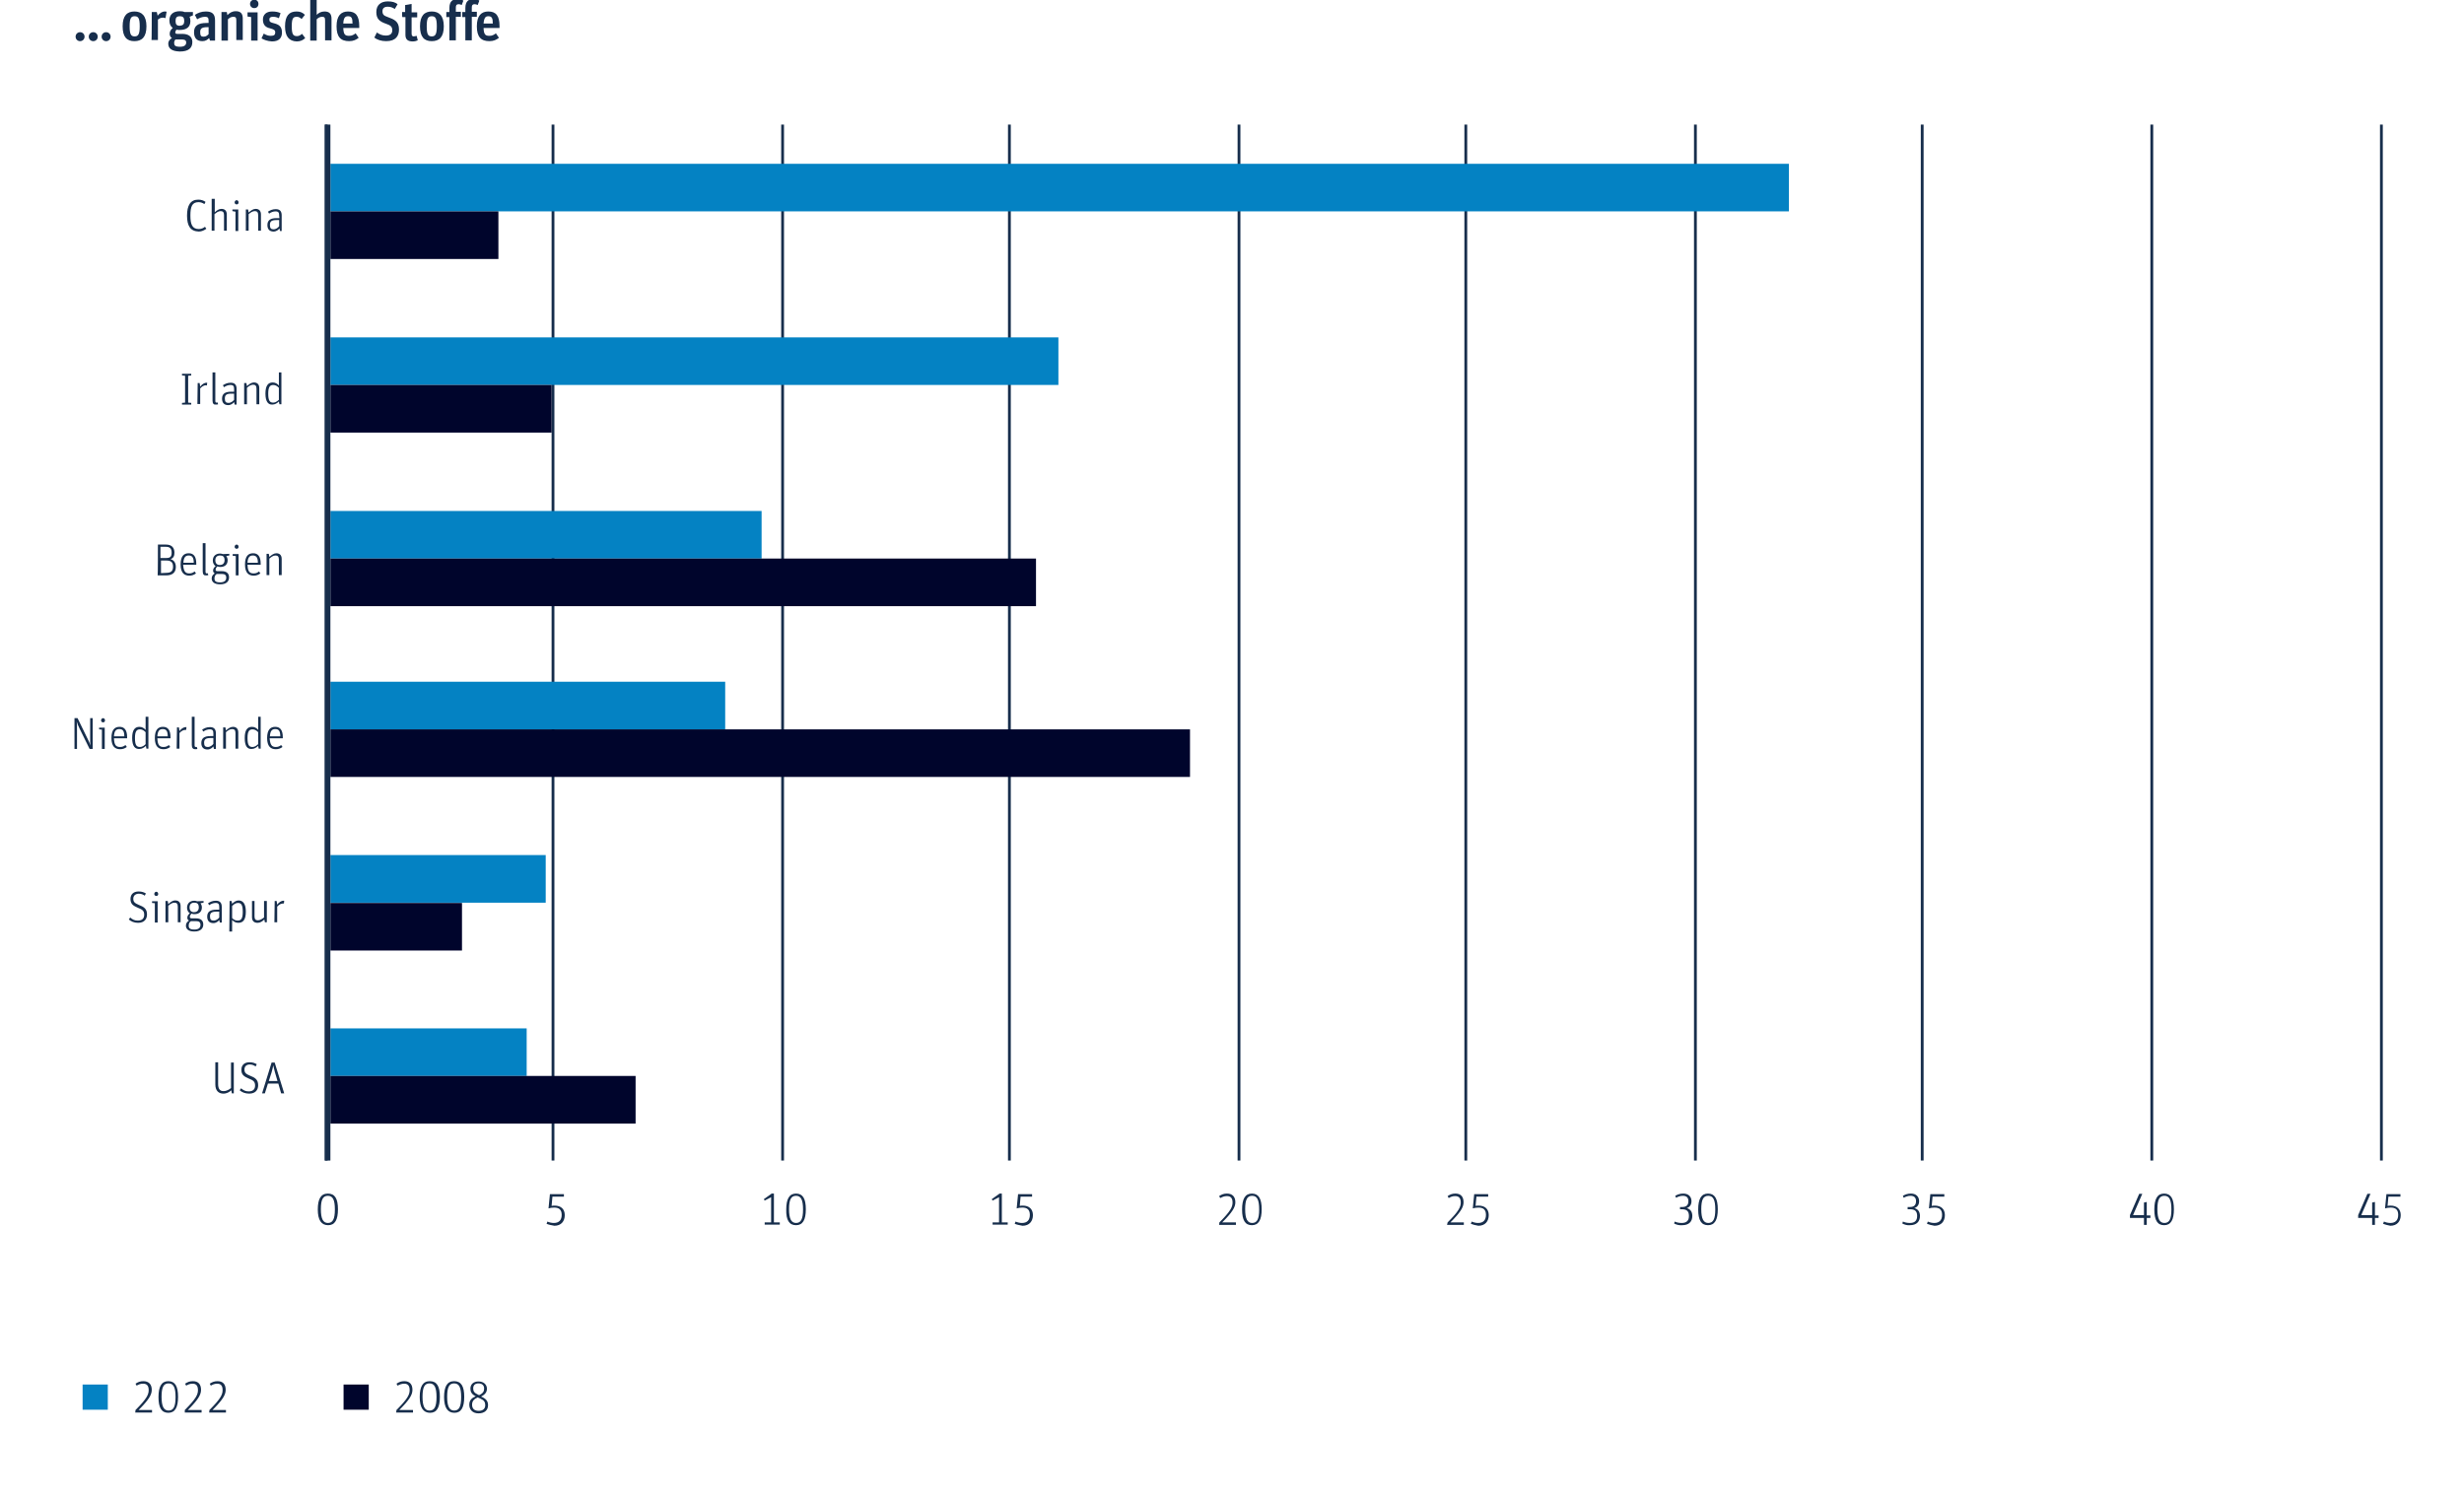
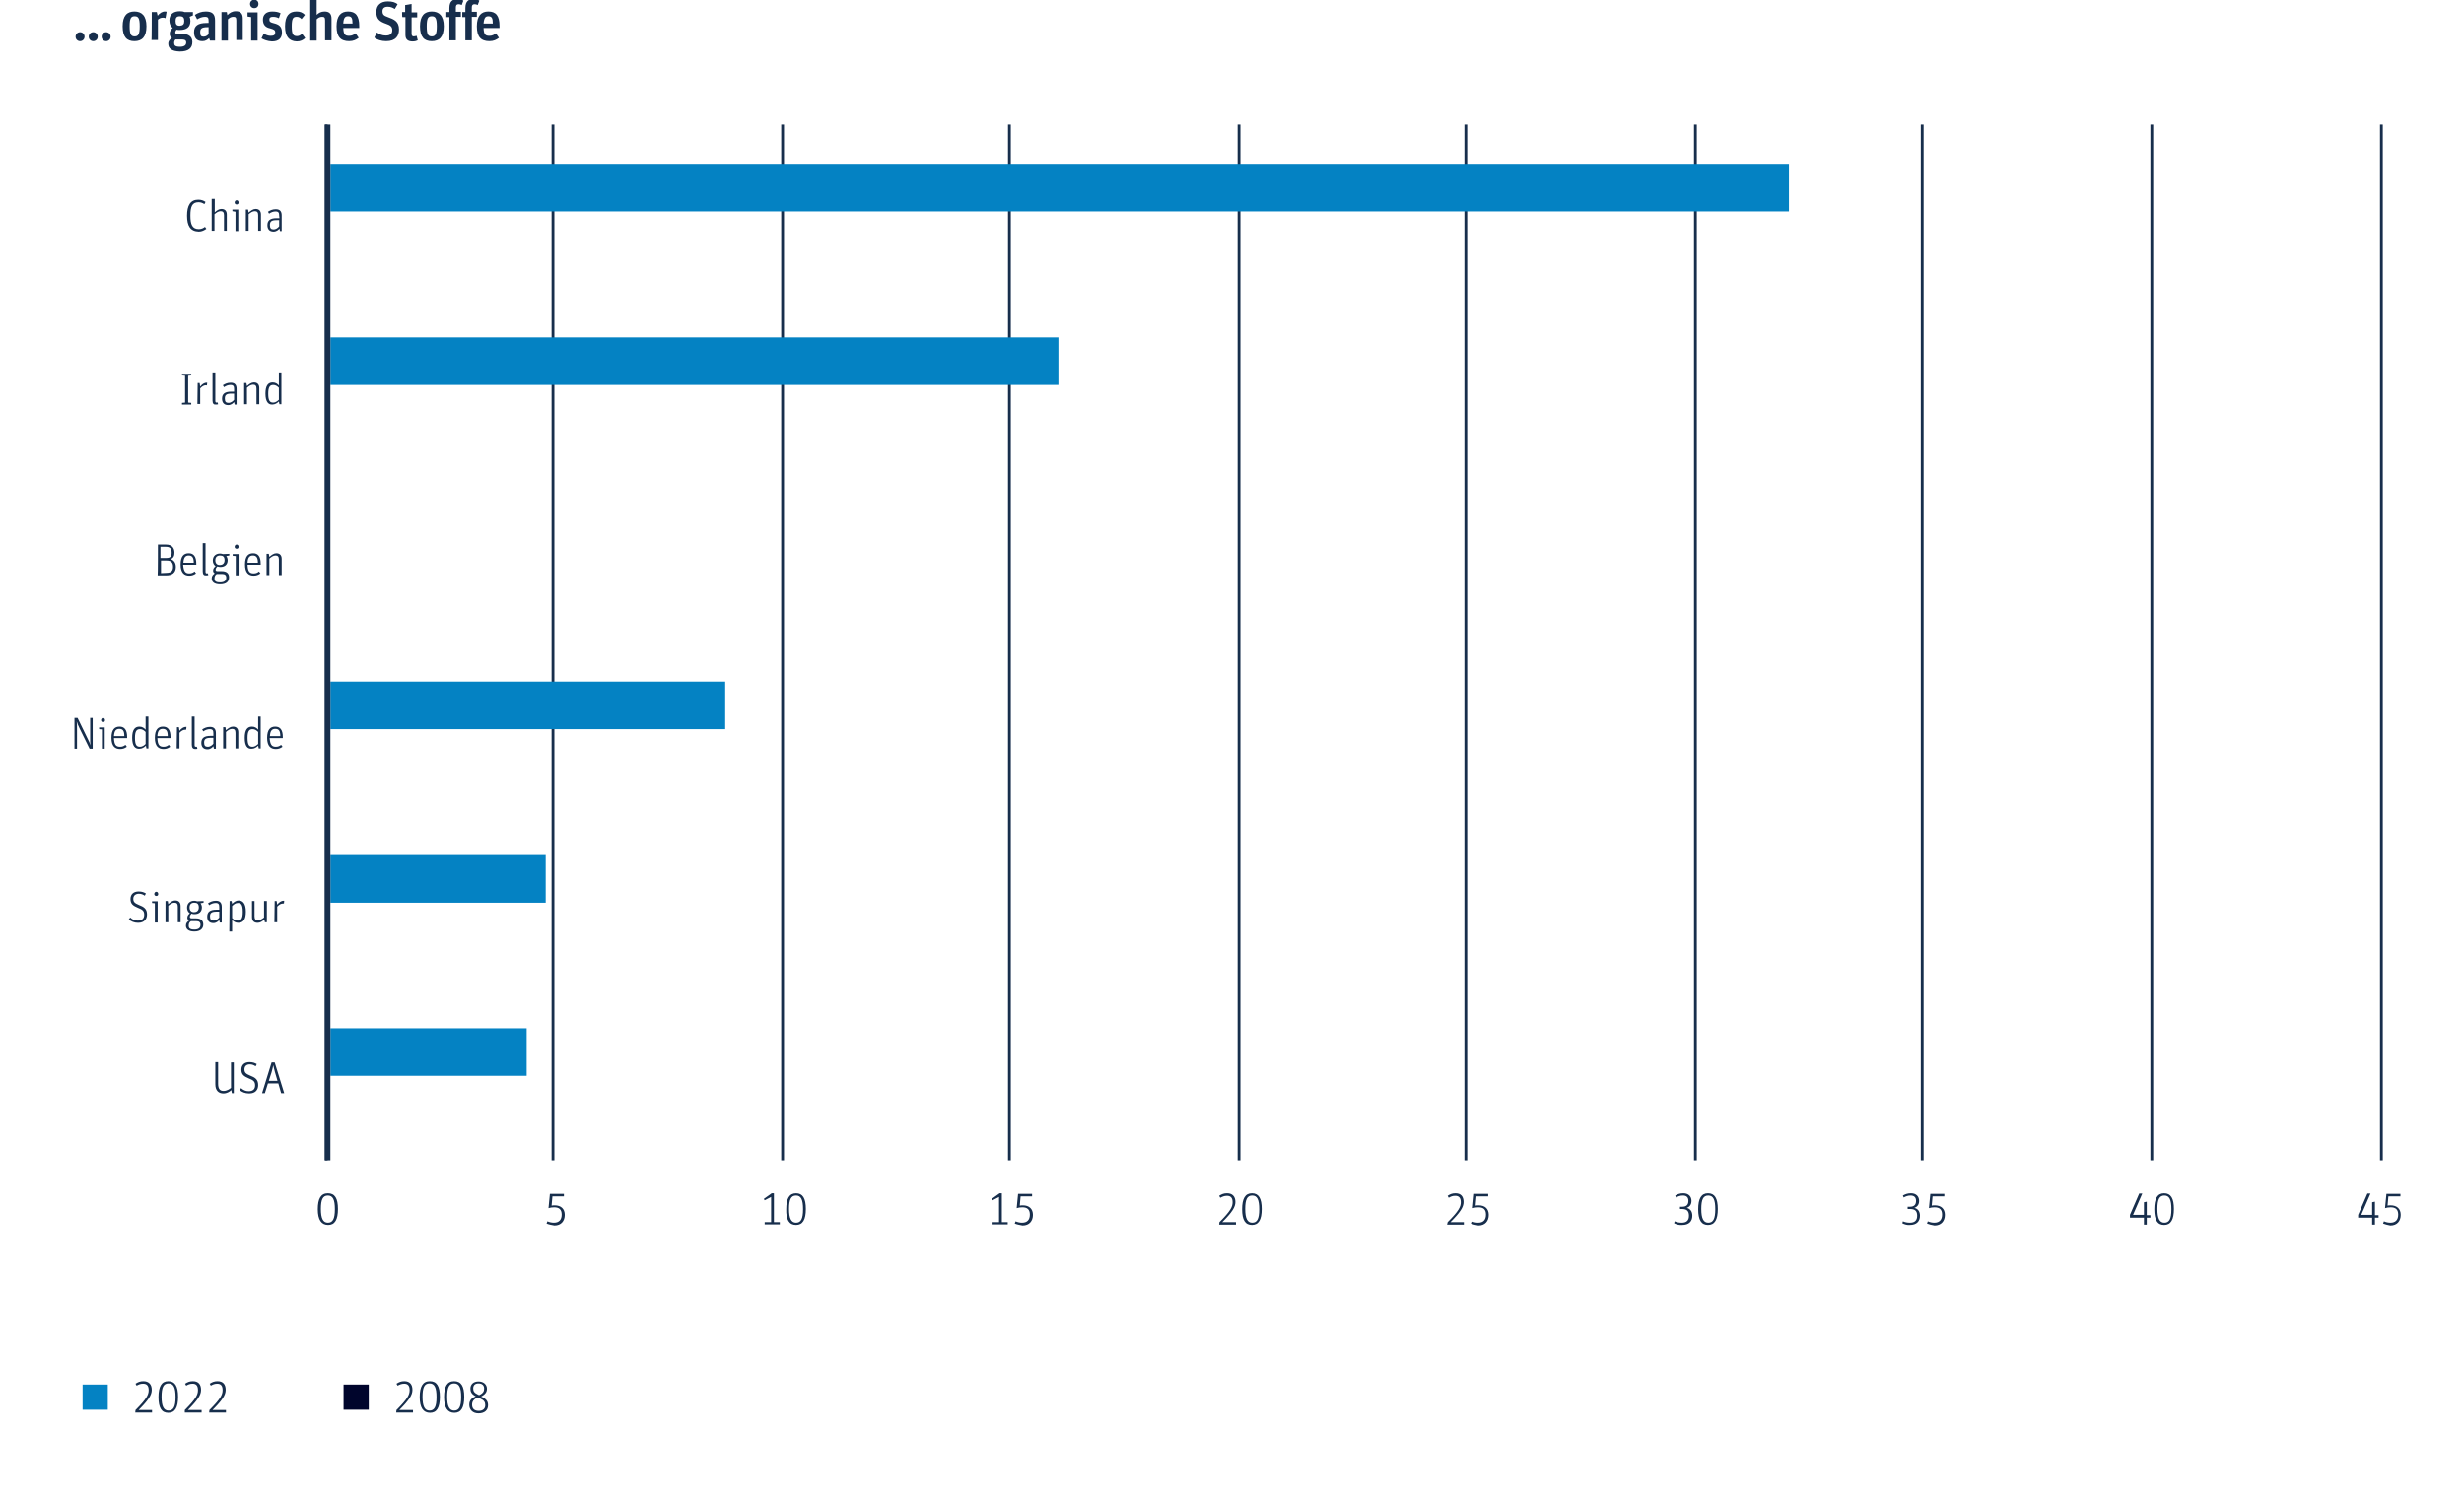
<svg xmlns="http://www.w3.org/2000/svg" xmlns:xlink="http://www.w3.org/1999/xlink" version="1.1" id="a" x="0px" y="0px" viewBox="0 0 880 535.7" style="enable-background:new 0 0 880 535.7;" xml:space="preserve">
  <style type="text/css">
	.st0{fill:none;stroke:#172E4C;}
	.st1{clip-path:url(#SVGID_00000022539894438100674400000003722835934325045122_);}
	.st2{fill:#0482C3;}
	.st3{clip-path:url(#SVGID_00000157987346605499880380000010036900873836754075_);}
	.st4{fill:#00052C;}
	.st5{fill:#172E4C;}
	.st6{fill:none;stroke:#172E4C;stroke-width:2;}
</style>
  <line class="st0" x1="116.5" y1="44.5" x2="116.5" y2="414.5" />
  <line class="st0" x1="197.5" y1="44.5" x2="197.5" y2="414.5" />
  <line class="st0" x1="279.5" y1="44.5" x2="279.5" y2="414.5" />
  <line class="st0" x1="360.5" y1="44.5" x2="360.5" y2="414.5" />
  <line class="st0" x1="442.5" y1="44.5" x2="442.5" y2="414.5" />
  <line class="st0" x1="523.5" y1="44.5" x2="523.5" y2="414.5" />
  <line class="st0" x1="605.5" y1="44.5" x2="605.5" y2="414.5" />
  <line class="st0" x1="686.5" y1="44.5" x2="686.5" y2="414.5" />
  <line class="st0" x1="768.5" y1="44.5" x2="768.5" y2="414.5" />
  <line class="st0" x1="850.5" y1="44.5" x2="850.5" y2="414.5" />
  <g>
    <defs>
      <rect id="SVGID_1_" x="118" y="44.5" width="732" height="370" />
    </defs>
    <clipPath id="SVGID_00000132070748649560786750000008165203766045103744_">
      <use xlink:href="#SVGID_1_" style="overflow:visible;" />
    </clipPath>
    <g style="clip-path:url(#SVGID_00000132070748649560786750000008165203766045103744_);">
      <rect x="115.9" y="58.5" class="st2" width="523" height="17" />
      <rect x="116" y="120.5" class="st2" width="262" height="17" />
-       <rect x="116" y="182.5" class="st2" width="156" height="17" />
      <rect x="116" y="243.5" class="st2" width="143" height="17" />
      <rect x="116.9" y="305.4" class="st2" width="78" height="17" />
      <rect x="116.1" y="367.3" class="st2" width="72" height="17" />
    </g>
  </g>
  <g>
    <defs>
-       <rect id="SVGID_00000169542025419667202810000003803891536993128367_" x="118" y="44.5" width="732" height="370" />
-     </defs>
+       </defs>
    <clipPath id="SVGID_00000181083091123533788960000015483628387683619492_">
      <use xlink:href="#SVGID_00000169542025419667202810000003803891536993128367_" style="overflow:visible;" />
    </clipPath>
    <g style="clip-path:url(#SVGID_00000181083091123533788960000015483628387683619492_);">
      <rect x="116" y="75.5" class="st4" width="62" height="17" />
      <rect x="116" y="137.5" class="st4" width="81" height="17" />
-       <rect x="116" y="199.5" class="st4" width="254" height="17" />
      <rect x="116" y="260.5" class="st4" width="309" height="17" />
      <rect x="116" y="322.5" class="st4" width="49" height="17" />
      <rect x="116" y="384.3" class="st4" width="111" height="17" />
    </g>
  </g>
  <path class="st5" d="M27,13.1c0-0.9,0.7-1.6,1.6-1.6s1.6,0.7,1.6,1.6s-0.7,1.6-1.6,1.6S27,14,27,13.1z M31.7,13.1  c0-0.9,0.7-1.6,1.6-1.6s1.6,0.7,1.6,1.6s-0.7,1.6-1.6,1.6S31.7,14,31.7,13.1z M36.3,13.1c0-0.9,0.7-1.6,1.6-1.6s1.6,0.7,1.6,1.6  s-0.7,1.6-1.6,1.6S36.3,14,36.3,13.1z" />
  <path class="st5" d="M43.8,9.4c0-3.8,1.6-5.3,4.2-5.3s4.3,1.5,4.3,5.3s-1.6,5.3-4.3,5.3S43.8,13.2,43.8,9.4z M49.9,9.4  c0-2.9-0.5-3.6-1.8-3.6s-1.8,0.7-1.8,3.6s0.5,3.6,1.8,3.6S49.9,12.2,49.9,9.4z" />
  <path class="st5" d="M54.2,4.3H56l0.3,1.3c0.7-0.9,1.6-1.5,2.6-1.5c0.2,0,0.5,0,0.6,0.1l-0.4,2.3c-0.2-0.1-0.5-0.2-0.8-0.2  c-0.8,0-1.3,0.2-1.9,0.7v7.3h-2.3C54.2,14.5,54.2,4.3,54.2,4.3z" />
  <path class="st5" d="M60.1,15.6c0-1,0.6-1.6,1.3-2c-0.5-0.3-0.8-0.9-0.8-1.5c0-1,0.5-1.6,1.1-2.1c-0.8-0.6-1.2-1.5-1.2-2.7  c0-2.1,1.3-3.3,3.8-3.3c0.6,0,1.2,0.1,1.6,0.3h3v1.2L67.7,6C67.9,6.4,68,7,68,7.5c0,2.1-1.3,3.2-3.8,3.2c-0.4,0-0.8,0-1.2-0.1  c-0.2,0.3-0.4,0.7-0.4,1c0,0.3,0.2,0.5,0.7,0.5h1.8c2.1,0,3.6,0.9,3.6,2.9c0,2.2-1.4,3.4-4.5,3.4C61.3,18.3,60.1,17.3,60.1,15.6z   M62.2,15.3c0,0.9,0.3,1.4,2.1,1.4c1.4,0,2.2-0.5,2.2-1.5c0-0.9-0.6-1.1-1.7-1.1h-2.1C62.4,14.3,62.2,14.8,62.2,15.3z M65.8,7.5  c0-1.2-0.4-1.7-1.6-1.7c-1.1,0-1.5,0.5-1.5,1.7s0.4,1.7,1.5,1.7C65.4,9.1,65.8,8.6,65.8,7.5z" />
  <path class="st5" d="M69.3,11.5c0-2.3,1.4-3.3,4.5-3.3h0.7V7.6c0-1.1-0.1-1.6-1.3-1.6c-1,0-2,0.4-2.8,0.9l-0.8-1.6  c1.1-0.7,2.3-1.2,3.9-1.2c2.3,0,3.3,0.9,3.3,3.2v7.2H75l-0.3-0.9c-0.6,0.6-1.3,1.1-2.4,1.1C70.3,14.7,69.3,13.6,69.3,11.5z   M74.5,12.2V9.7h-0.4c-2.2,0-2.6,0.6-2.6,1.8c0,1.2,0.3,1.6,1.2,1.6C73.6,13.1,74.1,12.6,74.5,12.2z" />
  <path class="st5" d="M79.2,4.3H81l0.2,1.1c0.8-0.8,1.7-1.4,3-1.4c1.6,0,2.5,0.7,2.5,2.6v7.7h-2.3V7.3c0-1.1-0.3-1.3-1.1-1.3  s-1.4,0.4-1.9,0.9v7.6h-2.3V4.3z" />
  <path class="st5" d="M89.7,6.1l-1.3-0.2V4.4h3.6v10.1h-2.3V6.1z M89.3,1.4c0-0.8,0.6-1.5,1.5-1.5s1.5,0.6,1.5,1.5s-0.6,1.5-1.5,1.5  S89.3,2.2,89.3,1.4z" />
  <path class="st5" d="M93.4,13.7l0.8-1.7c0.8,0.5,1.6,0.8,2.5,0.8c1.2,0,1.6-0.4,1.6-1.2c0-0.9-0.5-1.1-1.9-1.5C95,9.8,93.9,9,93.9,7  c0-1.7,1.1-2.9,3.3-2.9c1.3,0,2.2,0.2,3,0.6l-0.6,1.8c-0.8-0.4-1.4-0.5-2.1-0.5c-0.9,0-1.3,0.3-1.3,1c0,0.8,0.4,1,1.6,1.3  c1.6,0.4,2.9,1,2.9,3.3c0,2.1-1.2,3.2-3.6,3.2C95.5,14.7,94.2,14.2,93.4,13.7z" />
  <path class="st5" d="M101.8,9.4c0-3.8,1.5-5.3,4.1-5.3c1.2,0,2.1,0.3,3,1.2l-1.2,1.5c-0.5-0.5-1-0.8-1.7-0.8c-1.3,0-1.8,0.5-1.8,3.4  s0.5,3.5,1.9,3.5c0.8,0,1.2-0.4,1.8-0.8l1.1,1.5c-0.7,0.7-1.7,1.2-3,1.2C103.2,14.7,101.8,13,101.8,9.4z" />
  <path class="st5" d="M110.8-0.1h2.3v5.4c0.7-0.7,1.6-1.2,2.8-1.2c1.6,0,2.5,0.7,2.5,2.6v7.7h-2.3V7.3c0-1.1-0.3-1.3-1.1-1.3  s-1.4,0.4-1.9,0.9v7.6h-2.3V-0.1z" />
  <path class="st5" d="M120.2,9.4c0-3.8,1.6-5.3,4.1-5.3c2.7,0,4,1.5,4,5.2V10h-5.7c0.1,2.3,0.6,2.8,2.1,2.8c1,0,1.7-0.4,2.3-0.9  l1.1,1.6c-0.9,0.7-1.9,1.2-3.4,1.2C121.7,14.7,120.2,13.2,120.2,9.4z M122.6,8.4h3.3c0-2-0.4-2.6-1.6-2.6  C123.3,5.8,122.7,6.3,122.6,8.4z" />
  <path class="st5" d="M133.7,13.4l0.9-1.8c1,0.7,1.9,1.1,3.2,1.1c1.6,0,2.3-0.7,2.3-1.9c0-1.4-0.8-1.8-2.2-2.3  c-2.3-0.8-3.5-1.7-3.5-4.2s1.6-3.8,4.1-3.8c1.6,0,2.6,0.3,3.5,1L141,3.2c-0.8-0.5-1.5-0.8-2.5-0.8c-1.2,0-1.9,0.5-1.9,1.6  s0.4,1.6,1.9,2.1c2.2,0.8,4,1.5,4,4.4c0,2.3-1.1,4.2-4.6,4.2C136.2,14.7,134.6,14.2,133.7,13.4L133.7,13.4z" />
  <path class="st5" d="M143.6,4.3h1.1V1.8l2.3-0.4v3h2v1.8h-2V12c0,0.8,0.3,1,0.8,1c0.4,0,0.8-0.2,1-0.2l0.4,1.6  c-0.4,0.2-1,0.4-1.8,0.4c-1.6,0-2.6-0.6-2.6-2.3V6.1h-1.1C143.6,6.1,143.6,4.3,143.6,4.3z" />
  <path class="st5" d="M150,9.4c0-3.8,1.6-5.3,4.2-5.3s4.3,1.5,4.3,5.3s-1.6,5.3-4.3,5.3S150,13.2,150,9.4L150,9.4z M156,9.4  c0-2.9-0.5-3.6-1.8-3.6s-1.8,0.7-1.8,3.6s0.5,3.6,1.8,3.6S156,12.2,156,9.4z" />
  <path class="st5" d="M159.4,4.3h1.1V2.9c0-2.6,1.3-3.2,2.8-3.2c0.9,0,1.7,0.2,2.2,0.5l-0.6,1.6c-0.3-0.2-0.7-0.3-1.1-0.3  c-0.7,0-1,0.3-1,1.2v1.5h1.8v1.8h-1.8v8.4h-2.3V6.1h-1.1L159.4,4.3L159.4,4.3z" />
  <path class="st5" d="M165.1,4.3h1.1V2.9c0-2.6,1.3-3.2,2.8-3.2c0.9,0,1.7,0.2,2.2,0.5l-0.6,1.6c-0.3-0.2-0.7-0.3-1.1-0.3  c-0.7,0-1,0.3-1,1.2v1.5h1.8v1.8h-1.8v8.4h-2.3V6.1h-1.1L165.1,4.3L165.1,4.3z" />
  <path class="st5" d="M170.3,9.4c0-3.8,1.6-5.3,4.1-5.3c2.7,0,4,1.5,4,5.2V10h-5.7c0.1,2.3,0.6,2.8,2.1,2.8c1,0,1.7-0.4,2.3-0.9  l1.1,1.6c-0.9,0.7-1.9,1.2-3.4,1.2C171.8,14.7,170.3,13.2,170.3,9.4L170.3,9.4z M172.7,8.4h3.3c0-2-0.4-2.6-1.6-2.6  C173.4,5.8,172.9,6.3,172.7,8.4L172.7,8.4z" />
  <path class="st5" d="M48.4,503.6c4-4,4.7-5.5,4.7-7.1c0-1.5-0.6-2.3-2-2.3c-1,0-1.6,0.3-2.3,0.7l-0.4-0.7c0.9-0.6,1.7-0.9,2.8-0.9  c1.9,0,3,1.1,3,3.1c0,1.8-1.1,3.6-4.7,7.2h4.8v0.9h-6L48.4,503.6L48.4,503.6z" />
  <path class="st5" d="M56.6,499c0-3.8,1.1-5.7,3.5-5.7s3.5,1.8,3.5,5.6s-1.1,5.7-3.5,5.7S56.6,502.8,56.6,499L56.6,499z M62.7,499  c0-3.4-0.7-4.9-2.5-4.9s-2.5,1.4-2.5,4.8s0.8,4.9,2.5,4.9S62.7,502.5,62.7,499z" />
  <path class="st5" d="M66,503.6c4-4,4.7-5.5,4.7-7.1c0-1.5-0.6-2.3-1.9-2.3c-1,0-1.6,0.3-2.3,0.7l-0.4-0.7c0.9-0.6,1.7-0.9,2.8-0.9  c1.9,0,2.9,1.1,2.9,3.1c0,1.8-1.1,3.6-4.7,7.2H72v0.9h-6L66,503.6L66,503.6z" />
  <path class="st5" d="M74.8,503.6c4-4,4.7-5.5,4.7-7.1c0-1.5-0.6-2.3-1.9-2.3c-1,0-1.6,0.3-2.3,0.7l-0.4-0.7c0.9-0.6,1.7-0.9,2.8-0.9  c1.9,0,2.9,1.1,2.9,3.1c0,1.8-1.1,3.6-4.7,7.2h4.8v0.9h-6L74.8,503.6L74.8,503.6z" />
  <rect x="29.5" y="494.5" class="st2" width="9" height="9" />
  <path class="st5" d="M141.6,503.6c4-4,4.7-5.5,4.7-7.1c0-1.5-0.6-2.3-1.9-2.3c-1,0-1.6,0.3-2.4,0.7l-0.4-0.7  c0.9-0.6,1.7-0.9,2.8-0.9c1.9,0,2.9,1.1,2.9,3.1c0,1.8-1.1,3.6-4.7,7.2h4.9v0.9h-6L141.6,503.6L141.6,503.6z" />
  <path class="st5" d="M149.9,499c0-3.8,1.1-5.7,3.6-5.7s3.6,1.8,3.6,5.6s-1.1,5.7-3.5,5.7S149.9,502.8,149.9,499L149.9,499z   M155.9,499c0-3.4-0.7-4.9-2.5-4.9s-2.5,1.4-2.5,4.8s0.8,4.9,2.5,4.9S155.9,502.5,155.9,499z" />
  <path class="st5" d="M158.6,499c0-3.8,1.1-5.7,3.6-5.7s3.6,1.8,3.6,5.6s-1.1,5.7-3.5,5.7S158.6,502.8,158.6,499L158.6,499z   M164.7,499c0-3.4-0.7-4.9-2.5-4.9s-2.5,1.4-2.5,4.8s0.8,4.9,2.5,4.9S164.7,502.5,164.7,499z" />
  <path class="st5" d="M167.6,501.7c0-1.6,0.9-2.4,2.3-3c-1.5-0.7-1.9-1.7-1.9-2.7c0-1.6,1.1-2.6,2.9-2.6s3,1.1,3,2.6  c0,1.1-0.5,2-2.1,2.8c1.9,0.8,2.5,1.7,2.5,3.1c0,1.8-1.3,2.9-3.4,2.9S167.6,503.5,167.6,501.7L167.6,501.7z M170.6,499.1  c-1.3,0.6-2,1.3-2,2.6c0,1.5,0.9,2.2,2.4,2.2s2.3-0.8,2.3-2c0-1.1-0.4-1.8-1.8-2.4L170.6,499.1L170.6,499.1z M170.7,498.1l0.4,0.2  c1.5-0.7,1.8-1.4,1.8-2.4c0-1.1-0.7-1.8-2-1.8s-1.9,0.7-1.9,1.8C169,496.9,169.4,497.5,170.7,498.1L170.7,498.1z" />
  <rect x="122.7" y="494.5" class="st4" width="9" height="9" />
  <line class="st6" x1="117" y1="44.5" x2="117" y2="414.5" />
  <path class="st5" d="M66.8,77c0-3.6,1.2-5.7,4-5.7c1.1,0,1.9,0.3,2.6,0.8L73,72.9c-0.6-0.4-1.2-0.7-2.1-0.7c-2.3,0-2.9,1.6-2.9,4.8  s0.7,4.8,3,4.8c1,0,1.7-0.4,2.2-0.8l0.5,0.7c-0.7,0.5-1.6,1-2.7,1C68,82.6,66.8,80.7,66.8,77L66.8,77z" />
  <path class="st5" d="M75.7,71h1v4.8c0.8-0.7,1.5-1.2,2.4-1.2c1.1,0,1.9,0.6,1.9,2v5.8h-1v-5.6c0-1-0.4-1.4-1.2-1.4s-1.5,0.5-2.2,1.1  v5.9h-1V71L75.7,71z" />
  <path class="st5" d="M84.1,75.6L83,75.4v-0.6h2.1v7.7h-1C84.1,82.5,84.1,75.6,84.1,75.6z M83.8,72.3c0-0.4,0.3-0.8,0.7-0.8  s0.7,0.3,0.7,0.8s-0.3,0.7-0.7,0.7S83.8,72.7,83.8,72.3z" />
  <path class="st5" d="M87.9,74.8h0.7l0.2,1.1c0.8-0.7,1.6-1.3,2.5-1.3c1.1,0,1.9,0.6,1.9,2v5.8h-1v-5.6c0-1-0.4-1.4-1.2-1.4  s-1.5,0.5-2.2,1.1v5.9h-1V74.8L87.9,74.8z" />
  <path class="st5" d="M99.7,77c0-1-0.2-1.5-1.3-1.5c-0.8,0-1.6,0.3-2.3,0.8l-0.4-0.7c0.8-0.5,1.6-0.9,2.8-0.9c1.4,0,2.1,0.7,2.1,2.2  v5.6H100l-0.2-0.9c-0.4,0.5-1.1,1.1-2.1,1.1c-1.4,0-2.2-0.8-2.2-2.3c0-1.7,1-2.5,3.3-2.5h1L99.7,77L99.7,77z M99.7,78.6h-0.9  c-1.9,0-2.4,0.5-2.4,1.8c0,1.1,0.4,1.5,1.3,1.5s1.6-0.6,2-1.1V78.6z" />
  <path class="st5" d="M65,134.1v-0.6h3.3v0.6l-1.1,0.1v9.6l1.1,0.1v0.6H65v-0.6l1.1-0.1v-9.6L65,134.1z" />
  <path class="st5" d="M70.6,136.8h0.7l0.2,1.3c0.6-0.8,1.4-1.4,2.3-1.4c0.1,0,0.2,0,0.2,0l-0.1,1c-0.1,0-0.2-0.1-0.3-0.1  c-0.8,0-1.4,0.4-2.1,1.1v5.6h-1L70.6,136.8L70.6,136.8z" />
  <path class="st5" d="M75.9,143.1V133h1v10.2c0,0.5,0.2,0.6,0.5,0.6c0.1,0,0.2,0,0.3-0.1l0.2,0.7c-0.2,0.1-0.5,0.1-0.8,0.1  C76.4,144.6,75.9,144.2,75.9,143.1L75.9,143.1z" />
  <path class="st5" d="M83.6,139c0-1-0.2-1.5-1.3-1.5c-0.8,0-1.6,0.3-2.3,0.8l-0.4-0.7c0.8-0.5,1.6-0.9,2.8-0.9c1.4,0,2.1,0.7,2.1,2.2  v5.6h-0.7l-0.2-0.9c-0.4,0.5-1.1,1.1-2.1,1.1c-1.4,0-2.2-0.8-2.2-2.3c0-1.7,1-2.5,3.3-2.5h1L83.6,139L83.6,139z M83.6,140.6h-0.9  c-1.9,0-2.4,0.5-2.4,1.8c0,1.1,0.4,1.5,1.3,1.5s1.6-0.6,2-1.1V140.6L83.6,140.6z" />
  <path class="st5" d="M87.3,136.8h0.7l0.2,1.1c0.8-0.7,1.6-1.3,2.5-1.3c1.1,0,1.9,0.6,1.9,2v5.8h-1v-5.6c0-1-0.4-1.4-1.2-1.4  s-1.5,0.5-2.2,1.1v5.9h-1V136.8L87.3,136.8z" />
  <path class="st5" d="M94.8,140.6c0-2.8,0.9-4,2.6-4c1,0,1.7,0.5,2.2,1.1V133h0.9v11.4h-0.7l-0.2-1c-0.6,0.6-1.4,1.1-2.3,1.1  C95.9,144.6,94.8,143.6,94.8,140.6L94.8,140.6z M99.6,142.8v-4.3c-0.6-0.6-1.2-1-2-1c-1.2,0-1.8,0.7-1.8,3.1c0,2.6,0.6,3.2,1.8,3.2  C98.4,143.8,99,143.3,99.6,142.8z" />
  <path class="st5" d="M56.4,194.5h2.9c2.2,0,3,1.3,3,2.9c0,1.1-0.3,1.9-1.4,2.3c1.1,0.3,1.9,1.2,1.9,2.8c0,2.1-1.4,3-3.4,3h-3.1  C56.4,205.5,56.4,194.5,56.4,194.5z M59.4,199.3c1.5,0,1.9-0.6,1.9-1.9s-0.5-2.1-2-2.1h-2v4H59.4L59.4,199.3z M59.4,204.6  c1.8,0,2.4-0.8,2.4-2.2s-0.6-2.2-2.3-2.2h-2v4.5L59.4,204.6L59.4,204.6z" />
  <path class="st5" d="M67.6,204.8c0.9,0,1.4-0.3,1.9-0.7l0.5,0.7c-0.7,0.5-1.4,0.8-2.4,0.8c-1.8,0-3.1-1-3.1-4s1.2-4,2.9-4  s2.7,1.1,2.7,3.7v0.4h-4.7C65.6,204.1,66.2,204.8,67.6,204.8L67.6,204.8z M69.2,201c0-1.9-0.6-2.6-1.8-2.6c-1.1,0-1.8,0.6-1.9,2.6  H69.2z" />
  <path class="st5" d="M72.4,204.1V194h1v10.2c0,0.5,0.2,0.6,0.5,0.6c0.1,0,0.2,0,0.3-0.1l0.2,0.7c-0.2,0.1-0.5,0.1-0.8,0.1  C72.9,205.6,72.4,205.2,72.4,204.1L72.4,204.1z" />
  <path class="st5" d="M81.9,197.8v0.6l-1.1,0.2c0.3,0.4,0.5,0.9,0.5,1.5c0,1.6-1.1,2.4-2.6,2.4c-0.4,0-0.7-0.1-1.1-0.2  c-0.3,0.3-0.6,0.7-0.6,1.2c0,0.3,0.2,0.5,0.7,0.5h1.5c1.6,0,2.6,0.7,2.6,2.2c0,1.6-1.1,2.5-3.2,2.5s-3-0.9-3-2.1  c0-0.9,0.5-1.4,1.1-1.8c-0.4-0.2-0.6-0.6-0.6-1c0-0.7,0.4-1.2,0.9-1.6c-0.6-0.4-1-1.1-1-2c0-1.6,1.1-2.5,2.6-2.5  c0.4,0,0.7,0.1,1,0.2L81.9,197.8L81.9,197.8z M76.6,206.6c0,0.9,0.4,1.4,2,1.4c1.5,0,2.2-0.6,2.2-1.7c0-0.9-0.5-1.3-1.5-1.3h-1.9  C76.9,205.3,76.6,205.8,76.6,206.6L76.6,206.6z M80.2,200.1c0-1.3-0.6-1.7-1.6-1.7s-1.7,0.5-1.7,1.7s0.7,1.7,1.6,1.7  S80.2,201.3,80.2,200.1L80.2,200.1z" />
  <path class="st5" d="M84.2,198.6l-1.1-0.1v-0.6h2.1v7.6h-1C84.2,205.5,84.2,198.6,84.2,198.6z M83.8,195.3c0-0.4,0.3-0.8,0.7-0.8  s0.7,0.3,0.7,0.8s-0.3,0.7-0.7,0.7S83.8,195.7,83.8,195.3z" />
  <path class="st5" d="M90.6,204.8c0.9,0,1.4-0.3,1.9-0.7l0.5,0.7c-0.7,0.5-1.4,0.8-2.4,0.8c-1.8,0-3.1-1-3.1-4s1.2-4,2.9-4  s2.7,1.1,2.7,3.7v0.4h-4.7C88.5,204.1,89.1,204.8,90.6,204.8L90.6,204.8z M92.1,201c0-1.9-0.6-2.6-1.8-2.6c-1.1,0-1.8,0.6-1.9,2.6  H92.1z" />
  <path class="st5" d="M95.4,197.8H96l0.2,1.1c0.8-0.7,1.6-1.3,2.5-1.3c1.1,0,1.9,0.6,1.9,2v5.8h-1v-5.6c0-1-0.4-1.4-1.2-1.4  s-1.5,0.5-2.2,1.1v5.9h-1V197.8L95.4,197.8z" />
  <path class="st5" d="M26.6,256.5h1.1l3.6,7.4c0.5,0.9,0.8,1.7,1,2.4h0c-0.1-0.7-0.1-1.6-0.1-2.7v-7.1h0.9v11H32l-3.5-7.1  c-0.6-1.2-0.9-2-1.1-2.7h0c0.1,0.7,0.1,1.7,0.1,3v6.8h-0.9L26.6,256.5L26.6,256.5z" />
  <path class="st5" d="M36.5,260.6l-1.1-0.1v-0.6h2v7.6h-1V260.6z M36.1,257.3c0-0.4,0.3-0.8,0.7-0.8s0.7,0.3,0.7,0.8  s-0.3,0.7-0.7,0.7S36.1,257.7,36.1,257.3z" />
  <path class="st5" d="M42.9,266.8c0.9,0,1.4-0.3,1.9-0.7l0.5,0.7c-0.7,0.5-1.4,0.8-2.4,0.8c-1.8,0-3.1-1-3.1-4s1.2-4,2.9-4  s2.7,1.1,2.7,3.7v0.4h-4.7C40.8,266.1,41.4,266.8,42.9,266.8L42.9,266.8z M44.4,263c0-2-0.6-2.6-1.8-2.6c-1.1,0-1.8,0.6-1.9,2.6  C40.8,263,44.4,263,44.4,263z" />
  <path class="st5" d="M47.2,263.6c0-2.8,0.9-4,2.6-4c1,0,1.7,0.5,2.2,1.1V256H53v11.4h-0.7l-0.2-1c-0.6,0.6-1.4,1.1-2.3,1.1  C48.3,267.6,47.2,266.6,47.2,263.6L47.2,263.6z M52,265.8v-4.3c-0.6-0.6-1.2-1-2-1c-1.2,0-1.8,0.7-1.8,3.1c0,2.6,0.6,3.2,1.8,3.2  C50.8,266.8,51.5,266.3,52,265.8L52,265.8z" />
  <path class="st5" d="M58.4,266.8c0.9,0,1.4-0.3,1.9-0.7l0.5,0.7c-0.7,0.5-1.4,0.8-2.4,0.8c-1.8,0-3.1-1-3.1-4s1.2-4,2.9-4  s2.7,1.1,2.7,3.7v0.4h-4.7C56.3,266.1,56.9,266.8,58.4,266.8L58.4,266.8z M59.9,263c0-2-0.6-2.6-1.8-2.6c-1.1,0-1.8,0.6-1.9,2.6  C56.3,263,59.9,263,59.9,263z" />
  <path class="st5" d="M63.2,259.8h0.7l0.2,1.3c0.6-0.8,1.4-1.4,2.3-1.4c0.1,0,0.2,0,0.2,0l-0.1,1c-0.1,0-0.2,0-0.3,0  c-0.8,0-1.4,0.4-2.1,1.1v5.6h-1L63.2,259.8L63.2,259.8z" />
  <path class="st5" d="M68.5,266.1V256h1v10.2c0,0.5,0.2,0.6,0.5,0.6c0.1,0,0.2,0,0.3,0l0.2,0.7c-0.2,0.1-0.5,0.1-0.8,0.1  C69,267.6,68.5,267.2,68.5,266.1L68.5,266.1z" />
  <path class="st5" d="M76.2,262c0-1-0.2-1.5-1.3-1.5c-0.8,0-1.6,0.3-2.3,0.8l-0.4-0.7c0.8-0.5,1.6-0.9,2.8-0.9c1.4,0,2.1,0.7,2.1,2.2  v5.6h-0.7l-0.2-0.9c-0.4,0.5-1.1,1.1-2.1,1.1c-1.4,0-2.2-0.8-2.2-2.3c0-1.7,1-2.5,3.3-2.5h1L76.2,262L76.2,262z M76.2,263.6h-0.9  c-1.9,0-2.4,0.5-2.4,1.7c0,1.1,0.4,1.5,1.3,1.5s1.6-0.6,2-1.1V263.6L76.2,263.6z" />
  <path class="st5" d="M79.8,259.8h0.7l0.2,1.1c0.8-0.7,1.6-1.3,2.5-1.3c1.1,0,1.9,0.6,1.9,2v5.8h-1v-5.6c0-1-0.4-1.4-1.2-1.4  s-1.5,0.5-2.2,1.1v5.9h-1V259.8L79.8,259.8z" />
  <path class="st5" d="M87.4,263.6c0-2.8,0.9-4,2.6-4c1,0,1.7,0.5,2.2,1.1V256h0.9v11.4h-0.7l-0.2-1c-0.6,0.6-1.4,1.1-2.3,1.1  C88.4,267.6,87.4,266.6,87.4,263.6L87.4,263.6z M92.2,265.8v-4.3c-0.6-0.6-1.2-1-2-1c-1.2,0-1.8,0.7-1.8,3.1c0,2.6,0.6,3.2,1.8,3.2  C91,266.8,91.6,266.3,92.2,265.8L92.2,265.8z" />
  <path class="st5" d="M98.5,266.8c0.9,0,1.4-0.3,1.9-0.7l0.5,0.7c-0.7,0.5-1.4,0.8-2.4,0.8c-1.8,0-3.1-1-3.1-4s1.2-4,2.9-4  s2.7,1.1,2.7,3.7v0.4h-4.7C96.5,266.1,97.1,266.8,98.5,266.8L98.5,266.8z M100.1,263c0-2-0.6-2.6-1.8-2.6c-1.1,0-1.8,0.6-1.9,2.6  H100.1z" />
  <path class="st5" d="M46,328.4l0.5-0.7c0.8,0.7,1.5,1.1,2.7,1.1c1.6,0,2.3-0.8,2.3-2.1c0-1.5-0.8-1.9-2.3-2.5  c-1.6-0.7-2.6-1.3-2.6-3.1s1.2-2.7,2.9-2.7c1.2,0,1.9,0.3,2.6,0.7l-0.4,0.8c-0.6-0.4-1.2-0.7-2.1-0.7c-1.1,0-2,0.6-2,1.8  s0.6,1.6,2,2.2c1.8,0.7,2.9,1.4,2.9,3.4c0,1.6-0.9,3-3.2,3C47.9,329.6,46.8,329.1,46,328.4L46,328.4z" />
  <path class="st5" d="M55.4,322.6l-1.1-0.1v-0.6h2v7.6h-1V322.6z M55.1,319.3c0-0.4,0.3-0.8,0.7-0.8s0.7,0.3,0.7,0.8  s-0.3,0.7-0.7,0.7S55.1,319.7,55.1,319.3z" />
  <path class="st5" d="M59.2,321.8h0.7l0.2,1.1c0.8-0.7,1.5-1.3,2.5-1.3c1.1,0,1.9,0.6,1.9,2v5.8h-1v-5.6c0-1-0.4-1.4-1.2-1.4  s-1.5,0.5-2.2,1.1v5.9h-1V321.8L59.2,321.8z" />
  <path class="st5" d="M72.7,321.8v0.6l-1.1,0.2c0.3,0.4,0.5,0.9,0.5,1.5c0,1.6-1.1,2.4-2.6,2.4c-0.4,0-0.7,0-1.1-0.2  c-0.3,0.3-0.6,0.7-0.6,1.2c0,0.3,0.2,0.5,0.7,0.5H70c1.6,0,2.6,0.7,2.6,2.2c0,1.5-1.1,2.5-3.2,2.5s-3-0.9-3-2.1  c0-0.9,0.5-1.4,1.1-1.8c-0.4-0.2-0.6-0.6-0.6-1c0-0.7,0.4-1.2,0.9-1.6c-0.6-0.4-1-1.1-1-2c0-1.6,1.1-2.5,2.6-2.5  c0.4,0,0.7,0.1,1,0.2L72.7,321.8L72.7,321.8z M67.4,330.6c0,0.9,0.4,1.4,2,1.4c1.5,0,2.2-0.6,2.2-1.7c0-0.9-0.5-1.3-1.5-1.3h-1.9  C67.7,329.3,67.4,329.8,67.4,330.6L67.4,330.6z M71,324.1c0-1.3-0.6-1.7-1.6-1.7s-1.7,0.5-1.7,1.7s0.7,1.7,1.6,1.7  S71,325.3,71,324.1L71,324.1z" />
  <path class="st5" d="M78.3,324c0-1-0.2-1.5-1.3-1.5c-0.8,0-1.6,0.3-2.3,0.8l-0.4-0.7c0.8-0.5,1.6-0.9,2.8-0.9c1.4,0,2.1,0.7,2.1,2.2  v5.6h-0.7l-0.2-0.9c-0.4,0.5-1.1,1.1-2.1,1.1c-1.4,0-2.2-0.8-2.2-2.3c0-1.7,1-2.5,3.3-2.5h1L78.3,324L78.3,324z M78.3,325.6h-0.9  c-1.9,0-2.4,0.5-2.4,1.7c0,1.1,0.4,1.5,1.3,1.5s1.6-0.6,2-1.1V325.6L78.3,325.6z" />
  <path class="st5" d="M82,321.8h0.7l0.2,1c0.6-0.6,1.4-1.2,2.3-1.2c1.5,0,2.6,1.1,2.6,4c0,2.8-0.9,4-2.7,4c-1,0-1.7-0.5-2.2-1v4.1h-1  L82,321.8L82,321.8z M86.7,325.7c0-2.6-0.6-3.2-1.7-3.2c-0.9,0-1.5,0.5-2.1,1.1v4.3c0.6,0.6,1.2,0.9,2,0.9  C86.1,328.8,86.7,328.1,86.7,325.7L86.7,325.7z" />
  <path class="st5" d="M90,327.6v-5.8h0.9v5.5c0,1,0.4,1.4,1.2,1.4s1.5-0.5,2.2-1v-5.9h1v7.6h-0.7l-0.2-1c-0.7,0.7-1.5,1.2-2.4,1.2  C90.8,329.6,90,329,90,327.6L90,327.6z" />
  <path class="st5" d="M98.1,321.8h0.7l0.2,1.3c0.6-0.8,1.4-1.4,2.3-1.4c0.1,0,0.2,0,0.2,0l-0.1,1c-0.1,0-0.2,0-0.3,0  c-0.8,0-1.4,0.4-2.1,1.1v5.6h-1L98.1,321.8L98.1,321.8z" />
  <path class="st5" d="M82.5,379.5h1v11h-0.7l-0.2-1.1c-0.6,0.6-1.6,1.2-2.8,1.2c-1.6,0-2.9-0.9-2.9-3.3v-7.9h1v7.7  c0,1.8,0.6,2.6,1.9,2.6c1.3,0,2.2-0.7,2.7-1.1L82.5,379.5L82.5,379.5z" />
  <path class="st5" d="M85.6,389.4l0.5-0.7c0.8,0.7,1.6,1.1,2.7,1.1c1.6,0,2.3-0.8,2.3-2.1c0-1.5-0.8-1.9-2.3-2.5  c-1.6-0.7-2.6-1.3-2.6-3.1s1.2-2.7,2.9-2.7c1.2,0,1.9,0.3,2.6,0.7l-0.4,0.8c-0.6-0.4-1.2-0.7-2.1-0.7c-1.1,0-1.9,0.6-1.9,1.8  s0.6,1.6,2,2.2c1.8,0.7,2.9,1.4,2.9,3.4c0,1.6-0.9,3-3.2,3C87.5,390.6,86.4,390.1,85.6,389.4L85.6,389.4z" />
  <path class="st5" d="M94.6,390.5h-1l3.4-11h1.1l3.4,11h-1.1l-1-3.5h-3.7L94.6,390.5L94.6,390.5z M98.2,383c-0.3-1.2-0.5-1.9-0.6-2.5  h0c-0.1,0.6-0.3,1.3-0.6,2.5l-1,3.1h3.1L98.2,383L98.2,383z" />
  <path class="st5" d="M113.5,432c0-3.8,1.1-5.7,3.6-5.7s3.6,1.8,3.6,5.6s-1.1,5.7-3.5,5.7S113.5,435.8,113.5,432L113.5,432z   M119.6,432c0-3.4-0.7-4.9-2.5-4.9s-2.5,1.4-2.5,4.8s0.8,4.9,2.5,4.9S119.6,435.5,119.6,432z" />
  <path class="st5" d="M195.2,437.1l0.3-0.8c0.7,0.3,1.5,0.5,2.3,0.5c1.9,0,2.8-1.1,2.8-2.9c0-1.9-1-2.6-2.7-2.6c-0.7,0-1.4,0.1-2,0.3  l0.5-5.1h5v0.9h-4.1l-0.3,3.3c0.3-0.1,0.8-0.1,1.1-0.1c2.2,0,3.6,1.2,3.6,3.4s-1.3,3.8-3.7,3.8C196.8,437.6,195.9,437.4,195.2,437.1  L195.2,437.1z" />
  <path class="st5" d="M273.1,436.6h2.3v-9l-2.3,1.2l-0.3-0.5l2.8-2h0.8v10.3h2.1v0.8h-5.4L273.1,436.6L273.1,436.6z" />
  <path class="st5" d="M280.8,432c0-3.8,1.1-5.7,3.5-5.7s3.5,1.8,3.5,5.6s-1.1,5.7-3.5,5.7S280.7,435.8,280.8,432L280.8,432z   M286.8,432c0-3.4-0.7-4.9-2.5-4.9s-2.5,1.4-2.5,4.8s0.8,4.9,2.5,4.9S286.8,435.5,286.8,432z" />
  <path class="st5" d="M354.5,436.6h2.3v-9l-2.3,1.2l-0.3-0.5l2.8-2h0.8v10.3h2.1v0.8h-5.4L354.5,436.6L354.5,436.6z" />
  <path class="st5" d="M362.4,437.1l0.3-0.8c0.7,0.3,1.5,0.5,2.3,0.5c1.9,0,2.8-1.1,2.8-2.9c0-1.9-1-2.6-2.7-2.6c-0.7,0-1.4,0.1-2,0.3  l0.5-5.1h5v0.9h-4.1l-0.3,3.3c0.3-0.1,0.8-0.1,1.1-0.1c2.2,0,3.6,1.2,3.6,3.4s-1.3,3.8-3.7,3.8C364.1,437.6,363.1,437.4,362.4,437.1  L362.4,437.1z" />
  <path class="st5" d="M435.5,436.6c4-4,4.7-5.5,4.7-7.1c0-1.5-0.6-2.3-2-2.3c-1,0-1.6,0.3-2.4,0.7l-0.4-0.7c0.9-0.6,1.7-0.9,2.8-0.9  c1.9,0,3,1.1,3,3.1c0,1.8-1.1,3.6-4.7,7.2h4.9v0.9h-6L435.5,436.6L435.5,436.6z" />
  <path class="st5" d="M443.6,432c0-3.8,1.1-5.7,3.5-5.7s3.5,1.8,3.5,5.6s-1.1,5.7-3.5,5.7S443.6,435.8,443.6,432L443.6,432z   M449.7,432c0-3.4-0.7-4.9-2.5-4.9s-2.5,1.4-2.5,4.8s0.8,4.9,2.5,4.9S449.7,435.5,449.7,432z" />
  <path class="st5" d="M517,436.6c4-4,4.7-5.5,4.7-7.1c0-1.5-0.6-2.3-2-2.3c-1,0-1.6,0.3-2.3,0.7l-0.4-0.7c0.9-0.6,1.7-0.9,2.8-0.9  c1.9,0,2.9,1.1,2.9,3.1c0,1.8-1.1,3.6-4.7,7.2h4.8v0.9h-6L517,436.6L517,436.6z" />
  <path class="st5" d="M525.3,437.1l0.3-0.8c0.7,0.3,1.5,0.5,2.3,0.5c1.9,0,2.8-1.1,2.8-2.9c0-1.9-1-2.6-2.7-2.6c-0.7,0-1.4,0.1-2,0.3  l0.5-5.1h5v0.9h-4.2l-0.3,3.3c0.3-0.1,0.8-0.1,1.1-0.1c2.2,0,3.6,1.2,3.6,3.4s-1.3,3.8-3.7,3.8C526.9,437.6,526,437.4,525.3,437.1  L525.3,437.1z" />
  <path class="st5" d="M597.9,437l0.2-0.7c0.7,0.3,1.5,0.5,2.5,0.5c1.7,0,2.6-0.8,2.6-2.5c0-1.9-1-2.4-2.6-2.4H600v-0.8h0.8  c1.5,0,2.2-0.7,2.2-2.1c0-1.2-0.6-1.9-2-1.9c-0.9,0-1.7,0.3-2.4,0.7l-0.3-0.7c0.9-0.5,1.7-0.8,2.9-0.8c1.9,0,2.9,1.2,2.9,2.7  c0,1.3-0.6,2.1-1.7,2.5c1.2,0.3,2,1.2,2,2.8c0,2-1.2,3.3-3.6,3.3C599.6,437.7,598.7,437.4,597.9,437L597.9,437z" />
  <path class="st5" d="M606.5,432c0-3.8,1.1-5.7,3.5-5.7s3.5,1.8,3.5,5.6s-1.1,5.7-3.5,5.7S606.5,435.8,606.5,432L606.5,432z   M612.6,432c0-3.4-0.7-4.9-2.5-4.9s-2.5,1.4-2.5,4.8s0.8,4.9,2.5,4.9S612.6,435.5,612.6,432z" />
  <path class="st5" d="M679.4,437l0.2-0.7c0.7,0.3,1.5,0.5,2.5,0.5c1.7,0,2.6-0.8,2.6-2.5c0-1.9-1-2.4-2.6-2.4h-0.8v-0.8h0.8  c1.5,0,2.2-0.7,2.2-2.1c0-1.2-0.6-1.9-2-1.9c-0.9,0-1.7,0.3-2.4,0.7l-0.3-0.7c0.9-0.5,1.7-0.8,2.9-0.8c1.9,0,2.9,1.2,2.9,2.7  c0,1.3-0.6,2.1-1.7,2.5c1.2,0.3,2,1.2,2,2.8c0,2-1.2,3.3-3.6,3.3C681.1,437.7,680.2,437.4,679.4,437L679.4,437z" />
  <path class="st5" d="M688.2,437.1l0.3-0.8c0.7,0.3,1.5,0.5,2.3,0.5c1.9,0,2.8-1.1,2.8-2.9c0-1.9-1-2.6-2.7-2.6c-0.7,0-1.4,0.1-2,0.3  l0.5-5.1h5v0.9h-4.2l-0.3,3.3c0.3-0.1,0.8-0.1,1.1-0.1c2.2,0,3.6,1.2,3.6,3.4s-1.3,3.8-3.7,3.8C689.8,437.6,688.9,437.4,688.2,437.1  L688.2,437.1z" />
  <path class="st5" d="M760.7,435V434l3.3-7.6h1.1l-3.3,7.6h3.9v-4.5l1-0.2v4.8h1.3v0.9h-1.3v2.5h-1V435L760.7,435L760.7,435z" />
  <path class="st5" d="M769.4,432c0-3.8,1.1-5.7,3.5-5.7s3.5,1.8,3.5,5.6s-1.1,5.7-3.5,5.7S769.4,435.8,769.4,432L769.4,432z   M775.5,432c0-3.4-0.7-4.9-2.5-4.9s-2.5,1.4-2.5,4.8s0.8,4.9,2.5,4.9S775.5,435.5,775.5,432z" />
  <path class="st5" d="M842.2,435V434l3.3-7.6h1.1l-3.3,7.6h3.9v-4.5l1-0.2v4.8h1.3v0.9h-1.3v2.5h-1V435L842.2,435L842.2,435z" />
  <path class="st5" d="M851.1,437.1l0.3-0.8c0.7,0.3,1.5,0.5,2.3,0.5c1.9,0,2.8-1.1,2.8-2.9c0-1.9-1-2.6-2.7-2.6c-0.7,0-1.4,0.1-2,0.3  l0.5-5.1h5v0.9H853l-0.3,3.3c0.3-0.1,0.8-0.1,1.1-0.1c2.2,0,3.6,1.2,3.6,3.4s-1.3,3.8-3.7,3.8C852.7,437.6,851.8,437.4,851.1,437.1  L851.1,437.1z" />
</svg>